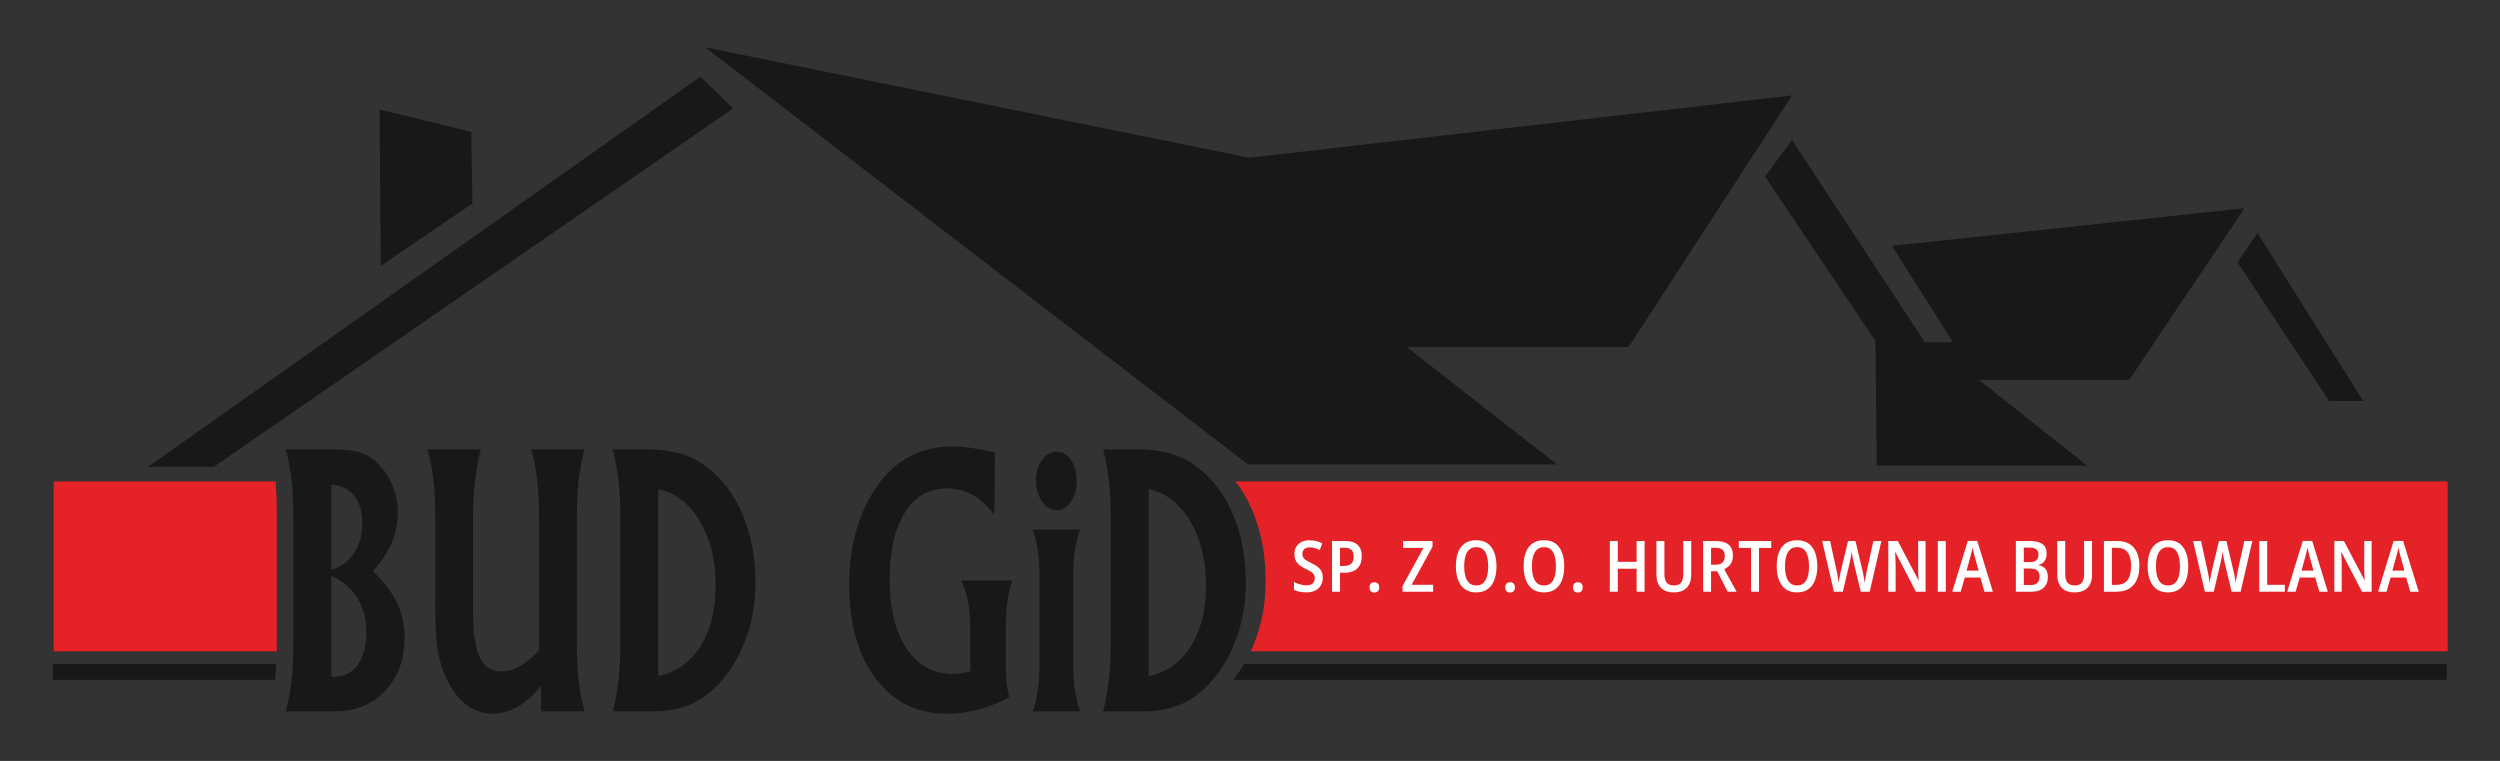
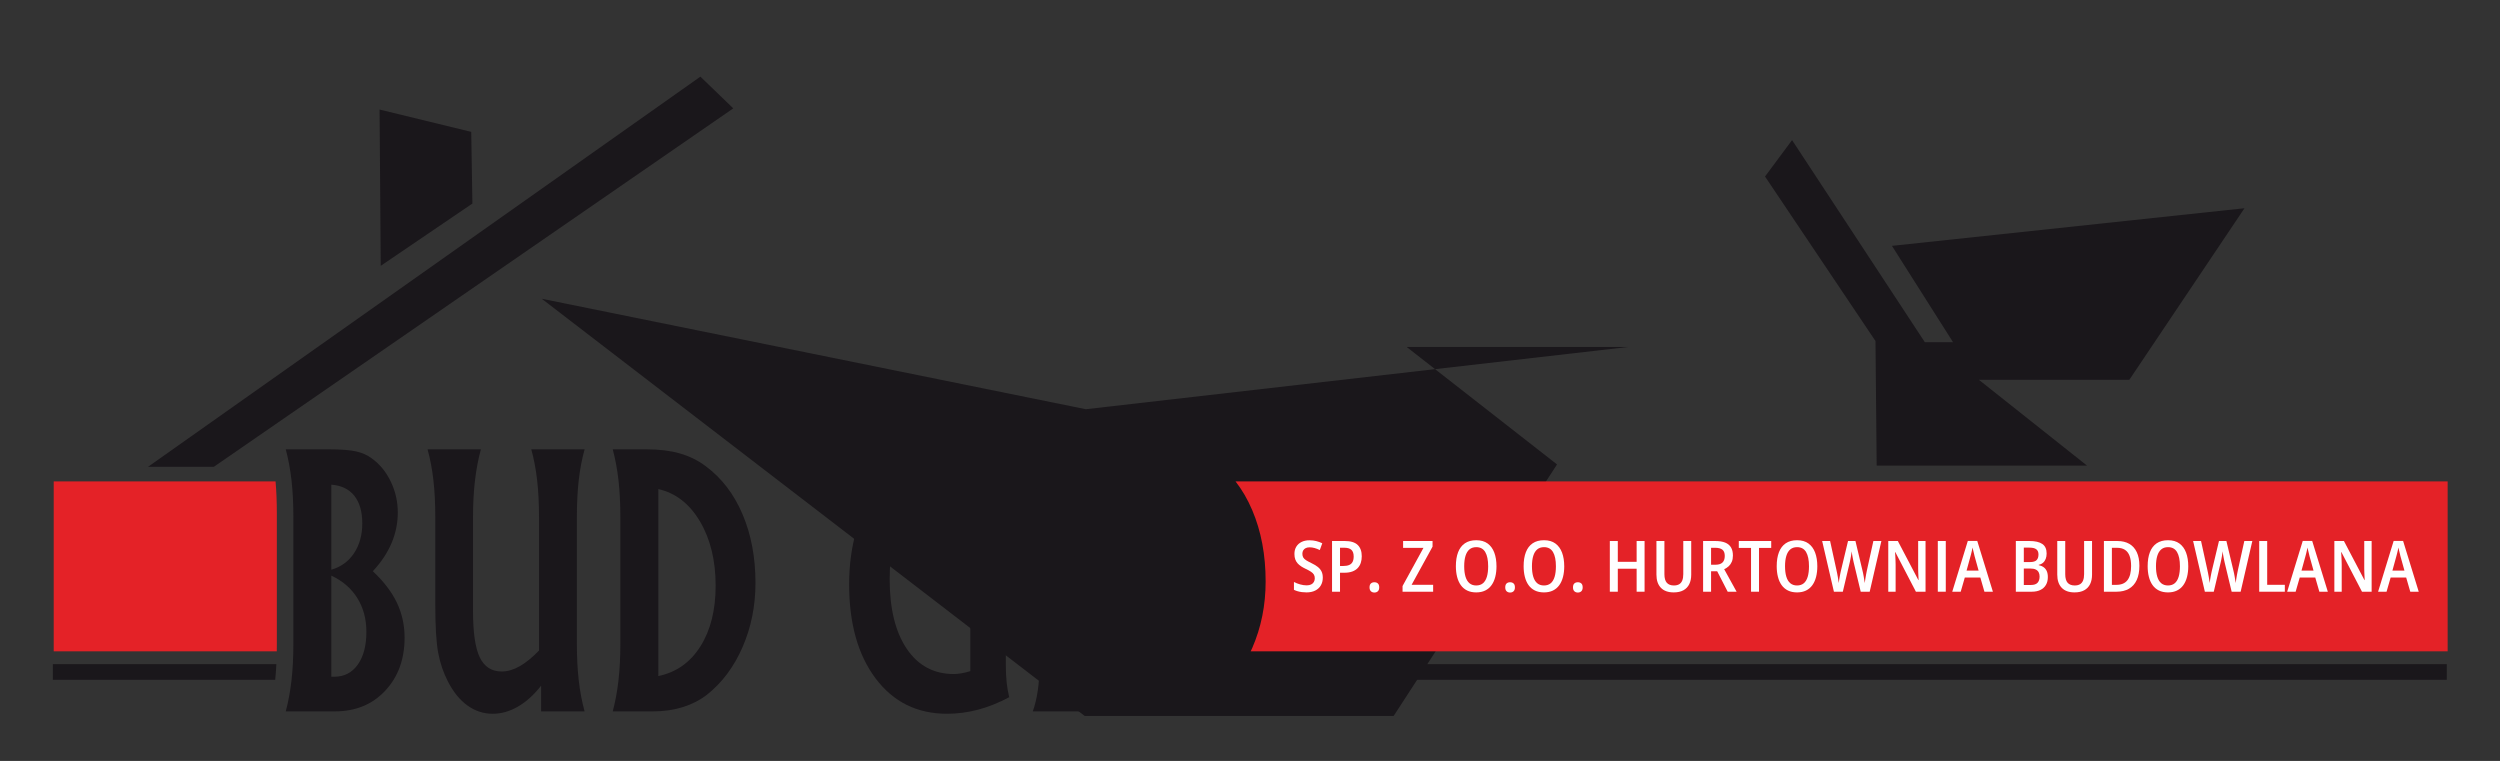
<svg xmlns="http://www.w3.org/2000/svg" width="100%" height="100%" viewBox="0 0 3509 1068" version="1.1" xml:space="preserve" style="fill-rule:evenodd;clip-rule:evenodd;stroke-linejoin:round;stroke-miterlimit:2;">
  <rect x="0" y="0" width="3509" height="1068" fill="#333333" stroke="none" />
  <rect id="LogoGiD-czarne" x="0.911" y="0.549" width="3507.87" height="1067.07" style="fill:none;" />
  <g>
    <g>
      <path d="M663.059,285.699l-1.64,-100.616l-128.653,-31.33l1.64,219.363l128.653,-87.417Z" style="fill:#1a171b;fill-rule:nonzero;" />
      <path d="M1029.22,152.097l-46.168,-44.528l-775.236,547.607l92.364,-0l729.04,-503.079Z" style="fill:#1a171b;fill-rule:nonzero;" />
-       <path d="M2185.45,651.866l-211.124,-164.929l311.739,-0l229.269,-352.988l-762.011,87.43l-763.677,-155.05l762.011,585.537l433.793,-0Z" style="fill:#1a171b;fill-rule:nonzero;" />
+       <path d="M2185.45,651.866l-211.124,-164.929l311.739,-0l-762.011,87.43l-763.677,-155.05l762.011,585.537l433.793,-0Z" style="fill:#1a171b;fill-rule:nonzero;" />
      <path d="M2701.72,480.335l-186.393,-283.703l-37.942,51.128l155.05,230.922l1.653,174.834l295.247,0l-151.756,-120.413l211.136,-0l161.636,-240.814l-494.826,52.794l85.765,135.252l-39.57,-0Z" style="fill:#1a171b;fill-rule:nonzero;" />
-       <path d="M3269.1,562.802l47.847,-0l-148.424,-235.868l-28.076,41.236l128.653,194.632Z" style="fill:#1a171b;fill-rule:nonzero;" />
      <path d="M3434.31,954.154l-0,-21.941l-1688.27,-0c-4.637,7.839 -9.751,15.148 -15.304,21.941l1703.57,0Z" style="fill:#1a171b;fill-rule:nonzero;" />
      <path d="M74.164,932.21l-0,21.942l312.101,-0c0.71,-6.948 1.265,-14.258 1.64,-21.942l-313.741,0Z" style="fill:#1a171b;fill-rule:nonzero;" />
      <path d="M465.061,807.947l0,141.916l3.952,-0c14.038,-0 25.08,-5.657 33.138,-16.97c8.072,-11.3 12.101,-26.694 12.101,-46.143c0,-17.886 -4.236,-33.629 -12.669,-47.24c-8.446,-13.599 -20.624,-24.124 -36.522,-31.563m0,-8.304c13.599,-3.952 24.228,-11.7 31.912,-23.246c7.671,-11.558 11.519,-25.48 11.519,-41.778c0,-16.439 -3.706,-29.341 -11.106,-38.678c-7.4,-9.337 -18.183,-14.554 -32.325,-15.665l0,119.367Zm-63.99,-168.958l59.884,-0c17.214,-0 30.103,0.956 38.652,2.854c8.55,1.898 15.898,5.14 22.045,9.724c11.287,8.072 20.237,18.946 26.81,32.622c6.587,13.689 9.867,28.205 9.867,43.547c-0,14.878 -2.932,29.187 -8.795,42.966c-5.876,13.754 -14.619,26.901 -26.242,39.376c15.355,14.412 26.617,29.161 33.81,44.27c7.18,15.11 10.77,31.447 10.77,48.997c0,30.22 -9.04,55.028 -27.145,74.4c-18.093,19.384 -41.727,29.07 -70.9,29.07l-68.756,0c3.616,-13.612 6.302,-28.127 8.058,-43.547c1.757,-15.433 2.635,-32.777 2.635,-52.084l-0,-176.552c-0,-19.461 -0.878,-36.909 -2.635,-52.328c-1.756,-15.42 -4.442,-29.871 -8.058,-43.315Z" style="fill:#1a171b;fill-rule:nonzero;" />
      <path d="M759.519,962.44c-10.203,12.979 -21.076,22.781 -32.648,29.419c-11.571,6.651 -23.336,9.983 -35.295,9.983c-12.94,-0 -24.782,-3.887 -35.527,-11.649c-10.758,-7.736 -19.901,-19.049 -27.469,-33.926c-6.367,-12.346 -10.887,-25.751 -13.573,-40.228c-2.686,-14.477 -4.029,-37.051 -4.029,-67.749l-0,-121.963c-0,-19.462 -0.878,-36.909 -2.635,-52.329c-1.756,-15.419 -4.494,-29.858 -8.226,-43.302l74.852,0c-3.733,13.754 -6.496,28.438 -8.304,44.013c-1.821,15.587 -2.725,32.789 -2.725,51.618l-0,131.701c-0,30.051 3.19,51.644 9.543,64.791c6.367,13.121 16.621,19.681 30.762,19.681c8.123,0 16.505,-2.44 25.17,-7.348c8.666,-4.907 17.719,-12.269 27.146,-22.071l0,-186.754c0,-19.462 -0.878,-36.909 -2.634,-52.329c-1.757,-15.419 -4.494,-29.858 -8.227,-43.302l74.852,0c-3.732,13.444 -6.47,27.883 -8.227,43.302c-1.756,15.42 -2.634,32.867 -2.634,52.329l-0,176.552c-0,19.307 0.878,36.664 2.634,52.084c1.757,15.419 4.495,29.935 8.227,43.547l-61.033,-0l-0,-36.07Z" style="fill:#1a171b;fill-rule:nonzero;" />
      <path d="M924.026,948.92c25.105,-5.217 44.799,-19.1 59.057,-41.662c14.244,-22.535 21.386,-50.895 21.386,-85.066c-0,-35.437 -7.322,-65.541 -21.967,-90.297c-14.632,-24.757 -34.133,-39.906 -58.476,-45.433l-0,262.458Zm-63.991,49.591c3.616,-13.612 6.302,-28.127 8.058,-43.547c1.757,-15.433 2.635,-32.777 2.635,-52.084l0,-176.552c0,-19.461 -0.878,-36.909 -2.635,-52.328c-1.756,-15.42 -4.442,-29.871 -8.058,-43.315l47.538,-0c17.654,-0 33.177,1.898 46.556,5.695c13.379,3.797 25.557,9.815 36.522,18.028c22.367,16.621 39.582,39.131 51.644,67.53c12.062,28.385 18.106,60.465 18.106,96.224c-0,32.273 -6.044,62.286 -18.106,90.052c-12.062,27.766 -28.786,50.121 -50.172,67.038c-9.867,7.594 -21.193,13.367 -33.965,17.331c-12.785,3.952 -26.733,5.928 -41.868,5.928l-56.255,0Z" style="fill:#1a171b;fill-rule:nonzero;" />
      <path d="M1416.55,978.57c-14.8,7.917 -29.419,13.767 -43.844,17.564c-14.426,3.796 -28.928,5.708 -43.509,5.708c-41.894,-0 -75.265,-16.505 -100.099,-49.488c-24.834,-32.983 -37.258,-77.086 -37.258,-132.295c0,-27.055 3.448,-52.483 10.358,-76.297c6.909,-23.802 16.879,-44.8 29.935,-63.01c13.056,-18.196 28.36,-31.756 45.898,-40.693c17.55,-8.936 37.451,-13.405 59.716,-13.405c8.329,0 17.408,0.762 27.223,2.26c9.815,1.498 20.366,3.668 31.666,6.522l-0.982,87.559c-9.324,-12.811 -19.461,-22.264 -30.439,-28.347c-10.964,-6.095 -23.194,-9.143 -36.676,-9.143c-24.783,-0 -44.284,11.313 -58.477,33.939c-14.205,22.626 -21.308,53.788 -21.308,93.5c-0,41.442 7.981,73.986 23.93,97.645c15.962,23.646 37.981,35.476 66.057,35.476c3.061,-0 6.522,-0.31 10.357,-0.956c3.836,-0.633 8.123,-1.653 12.837,-3.074l0,-58.14c0,-14.722 -1.046,-27.688 -3.125,-38.924c-2.092,-11.235 -5.321,-21.27 -9.712,-30.142l71.727,0c-3.074,8.537 -5.347,18.558 -6.832,30.026c-1.472,11.468 -2.221,25.273 -2.221,41.416l-0,46.75c-0,9.014 0.387,17.241 1.162,24.68c0.762,7.438 1.963,14.386 3.616,20.869" style="fill:#1a171b;fill-rule:nonzero;" />
      <path d="M1454.21,674.818c-0,-11.39 2.763,-21.037 8.316,-28.941c5.528,-7.916 12.359,-11.868 20.47,-11.868c8.006,0 14.722,3.887 20.159,11.623c5.424,7.761 8.136,17.486 8.136,29.186c-0,11.559 -2.738,21.322 -8.227,29.316c-5.488,7.994 -12.165,11.984 -20.068,11.984c-7.891,0 -14.671,-4.068 -20.315,-12.217c-5.643,-8.149 -8.471,-17.847 -8.471,-29.083m4.778,132.179c-0,-12.179 -0.775,-23.53 -2.312,-34.043c-1.537,-10.525 -3.887,-20.378 -7.064,-29.535l66.289,0c-3.189,9.157 -5.54,19.01 -7.077,29.535c-1.537,10.513 -2.298,21.864 -2.298,34.043l-0,127.451c-0,12.488 0.761,23.995 2.298,34.507c1.537,10.539 3.888,20.379 7.077,29.548l-66.289,0c3.177,-9.014 5.527,-18.855 7.064,-29.548c1.537,-10.667 2.312,-22.174 2.312,-34.507l-0,-127.451Z" style="fill:#1a171b;fill-rule:nonzero;" />
      <path d="M1612.3,948.92c25.118,-5.217 44.799,-19.1 59.057,-41.662c14.257,-22.535 21.386,-50.895 21.386,-85.066c0,-35.437 -7.322,-65.541 -21.967,-90.297c-14.632,-24.757 -34.133,-39.906 -58.476,-45.433l-0,262.458Zm-63.991,49.591c3.616,-13.612 6.302,-28.127 8.059,-43.547c1.756,-15.433 2.634,-32.777 2.634,-52.084l0,-176.552c0,-19.461 -0.878,-36.909 -2.634,-52.328c-1.757,-15.42 -4.443,-29.871 -8.059,-43.315l47.538,-0c17.654,-0 33.177,1.898 46.556,5.695c13.379,3.797 25.557,9.815 36.522,18.028c22.38,16.621 39.595,39.131 51.657,67.53c12.062,28.385 18.093,60.465 18.093,96.224c0,32.273 -6.031,62.286 -18.093,90.052c-12.062,27.766 -28.786,50.121 -50.185,67.038c-9.867,7.594 -21.193,13.367 -33.965,17.331c-12.772,3.952 -26.732,5.928 -41.868,5.928l-56.255,0Z" style="fill:#1a171b;fill-rule:nonzero;" />
    </g>
    <path d="M388.579,720.662c-0,-16.376 -0.607,-31.343 -1.808,-44.968l-311.378,-0l0,238.554l313.095,-0c0.052,-3.371 0.091,-6.793 0.091,-10.306l-0,-183.28Z" style="fill:#e42227;fill-rule:nonzero;" />
    <path d="M1776.45,816.006c-0,33.512 -6.264,64.675 -18.791,93.487c-0.71,1.627 -1.485,3.164 -2.221,4.752l1680.09,0l0,-238.554l-1701.32,0c9.221,11.882 17.047,25.338 23.452,40.422c12.527,29.484 18.791,62.777 18.791,99.893" style="fill:#e42227;fill-rule:nonzero;" />
    <g>
      <path d="M1856.68,810.762c0,4.186 -0.924,7.836 -2.774,10.951c-1.849,3.115 -4.478,5.524 -7.885,7.228c-3.407,1.703 -7.446,2.555 -12.119,2.555c-2.239,0 -4.396,-0.13 -6.473,-0.389c-2.077,-0.26 -4.056,-0.657 -5.938,-1.193c-1.882,-0.535 -3.65,-1.208 -5.305,-2.02l-0,-10.999c2.66,1.362 5.556,2.49 8.688,3.382c3.131,0.893 6.189,1.339 9.174,1.339c2.531,-0 4.64,-0.43 6.327,-1.29c1.688,-0.86 2.953,-2.036 3.797,-3.529c0.843,-1.492 1.265,-3.196 1.265,-5.11c0,-2.044 -0.43,-3.788 -1.289,-5.232c-0.86,-1.444 -2.239,-2.783 -4.138,-4.016c-1.898,-1.233 -4.388,-2.579 -7.471,-4.039c-2.206,-1.039 -4.258,-2.174 -6.157,-3.407c-1.898,-1.233 -3.561,-2.637 -4.988,-4.211c-1.428,-1.573 -2.539,-3.431 -3.334,-5.572c-0.795,-2.142 -1.193,-4.673 -1.193,-7.593c-0.032,-3.959 0.836,-7.382 2.604,-10.27c1.768,-2.888 4.251,-5.118 7.447,-6.692c3.196,-1.574 6.936,-2.344 11.219,-2.312c3.277,-0 6.392,0.373 9.345,1.119c2.952,0.747 5.775,1.769 8.468,3.067l-3.455,9.539c-2.531,-1.233 -4.973,-2.182 -7.325,-2.847c-2.353,-0.665 -4.697,-0.998 -7.033,-0.998c-2.174,0 -4.008,0.382 -5.5,1.144c-1.493,0.763 -2.637,1.817 -3.432,3.164c-0.795,1.346 -1.192,2.912 -1.192,4.696c-0,2.11 0.414,3.862 1.241,5.257c0.827,1.395 2.166,2.685 4.015,3.869c1.85,1.185 4.3,2.507 7.35,3.967c3.472,1.655 6.4,3.399 8.785,5.232c2.385,1.834 4.194,3.967 5.427,6.401c1.233,2.433 1.849,5.37 1.849,8.809Z" style="fill:#fff;fill-rule:nonzero;" />
      <path d="M1887.66,759.365c8.144,0 14.131,1.833 17.96,5.5c3.828,3.667 5.743,8.988 5.743,15.964c-0,3.342 -0.463,6.417 -1.387,9.223c-0.925,2.807 -2.369,5.249 -4.332,7.325c-1.963,2.077 -4.502,3.683 -7.617,4.819c-3.115,1.136 -6.879,1.703 -11.292,1.703l-5.889,0l-0,26.624l-11.195,-0l0,-71.158l18.009,0Zm-0.73,9.442l-6.084,0l-0,25.601l4.77,0c3.179,0 5.84,-0.446 7.982,-1.338c2.141,-0.892 3.747,-2.32 4.818,-4.283c1.071,-1.963 1.606,-4.535 1.606,-7.714c0,-4.219 -1.062,-7.317 -3.188,-9.297c-2.125,-1.979 -5.426,-2.969 -9.904,-2.969Z" style="fill:#fff;fill-rule:nonzero;" />
      <path d="M1922.29,824.439c-0,-2.499 0.624,-4.324 1.873,-5.476c1.25,-1.152 2.896,-1.728 4.941,-1.728c1.979,0 3.601,0.568 4.867,1.704c1.265,1.136 1.898,2.969 1.898,5.5c-0,2.466 -0.641,4.291 -1.923,5.475c-1.281,1.185 -2.896,1.777 -4.842,1.777c-1.98,-0 -3.61,-0.6 -4.892,-1.801c-1.282,-1.201 -1.922,-3.018 -1.922,-5.451Z" style="fill:#fff;fill-rule:nonzero;" />
      <path d="M2011.55,830.523l-42.928,-0l-0,-7.982l29.349,-53.539l-28.57,-0l-0,-9.637l41.322,0l-0,7.933l-29.398,53.539l30.225,0l0,9.686Z" style="fill:#fff;fill-rule:nonzero;" />
      <path d="M2100.47,794.847c-0,5.418 -0.576,10.375 -1.728,14.869c-1.152,4.494 -2.888,8.363 -5.208,11.608c-2.32,3.245 -5.273,5.751 -8.858,7.52c-3.586,1.768 -7.796,2.652 -12.63,2.652c-4.932,0 -9.199,-0.892 -12.801,-2.677c-3.602,-1.784 -6.562,-4.307 -8.882,-7.568c-2.32,-3.261 -4.048,-7.139 -5.184,-11.633c-1.136,-4.494 -1.703,-9.45 -1.703,-14.869c-0,-7.69 1.046,-14.252 3.139,-19.687c2.093,-5.435 5.264,-9.597 9.515,-12.485c4.251,-2.887 9.572,-4.331 15.964,-4.331c6.457,-0 11.779,1.533 15.965,4.599c4.185,3.066 7.3,7.341 9.345,12.825c2.044,5.484 3.066,11.876 3.066,19.177Zm-45.313,-0c-0,5.71 0.608,10.577 1.825,14.601c1.217,4.023 3.074,7.082 5.573,9.175c2.498,2.092 5.646,3.139 9.442,3.139c3.861,-0 7.025,-1.038 9.491,-3.115c2.466,-2.077 4.299,-5.119 5.5,-9.126c1.2,-4.007 1.801,-8.899 1.801,-14.674c-0,-8.696 -1.355,-15.348 -4.064,-19.956c-2.71,-4.607 -6.92,-6.911 -12.631,-6.911c-3.861,-0 -7.041,1.046 -9.539,3.139c-2.499,2.093 -4.356,5.135 -5.573,9.126c-1.217,3.991 -1.825,8.858 -1.825,14.602Z" style="fill:#fff;fill-rule:nonzero;" />
      <path d="M2112.76,824.439c0,-2.499 0.625,-4.324 1.874,-5.476c1.249,-1.152 2.896,-1.728 4.94,-1.728c1.98,0 3.602,0.568 4.868,1.704c1.265,1.136 1.898,2.969 1.898,5.5c-0,2.466 -0.641,4.291 -1.923,5.475c-1.281,1.185 -2.896,1.777 -4.843,1.777c-1.979,-0 -3.609,-0.6 -4.891,-1.801c-1.282,-1.201 -1.923,-3.018 -1.923,-5.451Z" style="fill:#fff;fill-rule:nonzero;" />
      <path d="M2195.57,794.847c-0,5.418 -0.576,10.375 -1.728,14.869c-1.152,4.494 -2.888,8.363 -5.208,11.608c-2.32,3.245 -5.273,5.751 -8.858,7.52c-3.585,1.768 -7.796,2.652 -12.63,2.652c-4.932,0 -9.199,-0.892 -12.801,-2.677c-3.602,-1.784 -6.562,-4.307 -8.882,-7.568c-2.32,-3.261 -4.048,-7.139 -5.184,-11.633c-1.136,-4.494 -1.703,-9.45 -1.703,-14.869c-0,-7.69 1.046,-14.252 3.139,-19.687c2.093,-5.435 5.265,-9.597 9.515,-12.485c4.251,-2.887 9.572,-4.331 15.964,-4.331c6.457,-0 11.779,1.533 15.965,4.599c4.185,3.066 7.3,7.341 9.345,12.825c2.044,5.484 3.066,11.876 3.066,19.177Zm-45.313,-0c-0,5.71 0.608,10.577 1.825,14.601c1.217,4.023 3.074,7.082 5.573,9.175c2.498,2.092 5.646,3.139 9.442,3.139c3.861,-0 7.025,-1.038 9.491,-3.115c2.466,-2.077 4.299,-5.119 5.5,-9.126c1.2,-4.007 1.801,-8.899 1.801,-14.674c-0,-8.696 -1.355,-15.348 -4.064,-19.956c-2.71,-4.607 -6.92,-6.911 -12.631,-6.911c-3.861,-0 -7.041,1.046 -9.539,3.139c-2.499,2.093 -4.356,5.135 -5.573,9.126c-1.217,3.991 -1.825,8.858 -1.825,14.602Z" style="fill:#fff;fill-rule:nonzero;" />
      <path d="M2207.86,824.439c0,-2.499 0.625,-4.324 1.874,-5.476c1.25,-1.152 2.896,-1.728 4.94,-1.728c1.98,0 3.602,0.568 4.868,1.704c1.265,1.136 1.898,2.969 1.898,5.5c-0,2.466 -0.641,4.291 -1.923,5.475c-1.281,1.185 -2.896,1.777 -4.843,1.777c-1.979,-0 -3.609,-0.6 -4.891,-1.801c-1.282,-1.201 -1.923,-3.018 -1.923,-5.451Z" style="fill:#fff;fill-rule:nonzero;" />
      <path d="M2308.32,830.523l-11.145,-0l-0,-32.269l-26.429,-0l-0,32.269l-11.194,-0l-0,-71.158l11.194,0l-0,29.203l26.429,-0l-0,-29.203l11.145,0l0,71.158Z" style="fill:#fff;fill-rule:nonzero;" />
      <path d="M2373.8,759.365l-0,47.163c-0,5.224 -0.917,9.693 -2.75,13.409c-1.833,3.715 -4.567,6.57 -8.201,8.566c-3.634,1.995 -8.177,2.993 -13.628,2.993c-7.853,0 -13.855,-2.166 -18.009,-6.498c-4.153,-4.331 -6.23,-10.488 -6.23,-18.47l0,-47.163l11.195,0l-0,46.53c-0,5.548 1.127,9.58 3.382,12.095c2.256,2.514 5.557,3.772 9.905,3.772c3.018,-0 5.492,-0.576 7.422,-1.728c1.931,-1.152 3.375,-2.904 4.332,-5.257c0.957,-2.352 1.436,-5.329 1.436,-8.931l0,-46.481l11.146,0Z" style="fill:#fff;fill-rule:nonzero;" />
      <path d="M2407.6,759.365c5.614,0 10.245,0.746 13.896,2.239c3.65,1.493 6.368,3.748 8.152,6.765c1.785,3.018 2.677,6.83 2.677,11.438c0,3.277 -0.511,6.149 -1.533,8.615c-1.022,2.466 -2.45,4.559 -4.283,6.279c-1.833,1.719 -3.983,3.131 -6.449,4.234l17.424,31.588l-12.508,-0l-14.748,-28.716l-8.566,-0l0,28.716l-11.194,-0l-0,-71.158l17.132,0Zm-0.389,9.491l-5.549,-0l0,23.8l6.181,0c4.413,0 7.691,-1.038 9.832,-3.115c2.142,-2.076 3.212,-5.159 3.212,-9.247c0,-4.056 -1.111,-6.976 -3.334,-8.761c-2.222,-1.785 -5.67,-2.677 -10.342,-2.677Z" style="fill:#fff;fill-rule:nonzero;" />
      <path d="M2468.95,830.523l-11.194,-0l0,-61.472l-17.181,-0l0,-9.686l45.508,0l-0,9.686l-17.133,-0l0,61.472Z" style="fill:#fff;fill-rule:nonzero;" />
      <path d="M2550.79,794.847c-0,5.418 -0.576,10.375 -1.728,14.869c-1.152,4.494 -2.888,8.363 -5.208,11.608c-2.32,3.245 -5.273,5.751 -8.858,7.52c-3.586,1.768 -7.796,2.652 -12.631,2.652c-4.932,0 -9.198,-0.892 -12.8,-2.677c-3.602,-1.784 -6.563,-4.307 -8.883,-7.568c-2.32,-3.261 -4.048,-7.139 -5.183,-11.633c-1.136,-4.494 -1.704,-9.45 -1.704,-14.869c0,-7.69 1.047,-14.252 3.14,-19.687c2.092,-5.435 5.264,-9.597 9.515,-12.485c4.251,-2.887 9.572,-4.331 15.964,-4.331c6.457,-0 11.779,1.533 15.964,4.599c4.186,3.066 7.301,7.341 9.345,12.825c2.044,5.484 3.067,11.876 3.067,19.177Zm-45.314,-0c0,5.71 0.609,10.577 1.826,14.601c1.216,4.023 3.074,7.082 5.572,9.175c2.499,2.092 5.646,3.139 9.443,3.139c3.861,-0 7.025,-1.038 9.491,-3.115c2.466,-2.077 4.299,-5.119 5.5,-9.126c1.2,-4.007 1.8,-8.899 1.8,-14.674c0,-8.696 -1.354,-15.348 -4.064,-19.956c-2.709,-4.607 -6.919,-6.911 -12.63,-6.911c-3.861,-0 -7.041,1.046 -9.54,3.139c-2.498,2.093 -4.356,5.135 -5.572,9.126c-1.217,3.991 -1.826,8.858 -1.826,14.602Z" style="fill:#fff;fill-rule:nonzero;" />
      <path d="M2640.71,759.365l-16.402,71.158l-12.606,-0l-9.929,-41.42c-0.227,-0.973 -0.471,-2.093 -0.73,-3.358c-0.26,-1.265 -0.519,-2.588 -0.779,-3.967c-0.259,-1.379 -0.495,-2.75 -0.706,-4.112c-0.211,-1.363 -0.381,-2.645 -0.511,-3.846c-0.097,0.941 -0.243,2.045 -0.438,3.31c-0.194,1.266 -0.413,2.596 -0.657,3.991c-0.243,1.395 -0.503,2.783 -0.779,4.162c-0.275,1.379 -0.543,2.652 -0.803,3.82l-9.783,41.42l-12.508,-0l-16.5,-71.158l11.146,0l9.004,41.127c0.325,1.461 0.641,2.977 0.949,4.551c0.309,1.574 0.601,3.156 0.876,4.746c0.276,1.59 0.52,3.115 0.73,4.575c0.211,1.46 0.398,2.79 0.56,3.991c0.162,-1.395 0.365,-2.872 0.609,-4.429c0.243,-1.558 0.511,-3.123 0.803,-4.697c0.292,-1.574 0.584,-3.091 0.876,-4.551c0.292,-1.46 0.584,-2.79 0.876,-3.991l9.88,-41.322l10.416,0l9.831,41.371c0.325,1.233 0.633,2.579 0.925,4.04c0.292,1.46 0.576,2.968 0.852,4.526c0.276,1.557 0.535,3.107 0.779,4.648c0.243,1.541 0.462,3.01 0.657,4.405c0.227,-1.817 0.503,-3.756 0.827,-5.816c0.325,-2.061 0.682,-4.137 1.071,-6.23c0.389,-2.093 0.779,-4.048 1.168,-5.865l9.053,-41.079l11.243,0Z" style="fill:#fff;fill-rule:nonzero;" />
      <path d="M2702.69,830.523l-13.53,-0l-28.863,-55.534l-0.389,-0c0.13,1.946 0.251,3.918 0.365,5.913c0.114,1.996 0.203,3.959 0.268,5.889c0.065,1.931 0.113,3.821 0.146,5.671l-0,38.061l-10.319,-0l0,-71.158l13.434,0l28.813,54.853l0.341,-0c-0.097,-1.882 -0.195,-3.805 -0.292,-5.768c-0.097,-1.963 -0.179,-3.91 -0.244,-5.84c-0.064,-1.931 -0.097,-3.756 -0.097,-5.476l0,-37.769l10.367,0l0,71.158Z" style="fill:#fff;fill-rule:nonzero;" />
      <rect x="2719.9" y="759.365" width="11.194" height="71.158" style="fill:#fff;fill-rule:nonzero;" />
      <path d="M2785.34,830.523l-5.743,-19.907l-21.805,0l-5.743,19.907l-11.876,-0l21.854,-71.304l13.238,0l21.951,71.304l-11.876,-0Zm-8.176,-29.641l-5.695,-20.491c-0.227,-1.103 -0.519,-2.369 -0.876,-3.796c-0.357,-1.428 -0.714,-2.856 -1.071,-4.283c-0.357,-1.428 -0.649,-2.694 -0.876,-3.797c-0.195,1.201 -0.454,2.515 -0.779,3.943c-0.324,1.427 -0.657,2.831 -0.997,4.21c-0.341,1.379 -0.658,2.587 -0.95,3.626l-5.645,20.588l16.889,-0Z" style="fill:#fff;fill-rule:nonzero;" />
      <path d="M2829.43,759.365l19.128,0c7.982,0 13.993,1.379 18.032,4.137c4.04,2.758 6.06,7.22 6.06,13.385c-0,2.823 -0.43,5.337 -1.29,7.544c-0.86,2.206 -2.117,4.023 -3.772,5.451c-1.655,1.428 -3.666,2.385 -6.035,2.872l-0,0.486c2.661,0.552 4.948,1.509 6.863,2.872c1.914,1.363 3.382,3.18 4.404,5.451c1.022,2.272 1.533,5.094 1.533,8.469c0,4.251 -0.9,7.909 -2.701,10.975c-1.801,3.067 -4.38,5.419 -7.739,7.058c-3.358,1.638 -7.373,2.458 -12.046,2.458l-22.437,-0l-0,-71.158Zm11.194,29.544l8.761,-0c4.316,-0 7.366,-0.901 9.15,-2.702c1.785,-1.8 2.677,-4.453 2.677,-7.957c0,-3.245 -1.006,-5.654 -3.017,-7.228c-2.012,-1.574 -5.16,-2.361 -9.443,-2.361l-8.128,0l0,20.248Zm0,9.101l0,23.07l9.978,0c4.283,0 7.382,-1.03 9.296,-3.09c1.914,-2.061 2.872,-5.005 2.872,-8.834c-0,-2.369 -0.455,-4.38 -1.363,-6.035c-0.909,-1.655 -2.296,-2.921 -4.162,-3.797c-1.865,-0.876 -4.307,-1.314 -7.325,-1.314l-9.296,0Z" style="fill:#fff;fill-rule:nonzero;" />
      <path d="M2936.39,759.365l0,47.163c0,5.224 -0.916,9.693 -2.75,13.409c-1.833,3.715 -4.567,6.57 -8.201,8.566c-3.634,1.995 -8.177,2.993 -13.628,2.993c-7.852,0 -13.855,-2.166 -18.008,-6.498c-4.154,-4.331 -6.23,-10.488 -6.23,-18.47l-0,-47.163l11.194,0l0,46.53c0,5.548 1.128,9.58 3.383,12.095c2.255,2.514 5.557,3.772 9.905,3.772c3.017,-0 5.491,-0.576 7.422,-1.728c1.931,-1.152 3.374,-2.904 4.332,-5.257c0.957,-2.352 1.435,-5.329 1.435,-8.931l0,-46.481l11.146,0Z" style="fill:#fff;fill-rule:nonzero;" />
      <path d="M3002.85,794.068c0,7.982 -1.249,14.674 -3.748,20.077c-2.498,5.402 -6.148,9.483 -10.951,12.241c-4.802,2.758 -10.659,4.137 -17.57,4.137l-17.522,-0l0,-71.158l19.031,0c6.457,0 11.973,1.314 16.548,3.942c4.575,2.629 8.088,6.522 10.537,11.682c2.45,5.159 3.675,11.518 3.675,19.079Zm-11.632,0.389c-0,-5.776 -0.73,-10.553 -2.191,-14.334c-1.46,-3.78 -3.634,-6.595 -6.522,-8.444c-2.887,-1.85 -6.44,-2.774 -10.659,-2.774l-7.592,-0l-0,51.981l6.327,-0c7.009,-0 12.2,-2.207 15.575,-6.62c3.374,-4.412 5.062,-11.016 5.062,-19.809Z" style="fill:#fff;fill-rule:nonzero;" />
      <path d="M3071.45,794.847c-0,5.418 -0.576,10.375 -1.728,14.869c-1.152,4.494 -2.888,8.363 -5.208,11.608c-2.32,3.245 -5.273,5.751 -8.858,7.52c-3.586,1.768 -7.796,2.652 -12.631,2.652c-4.932,0 -9.199,-0.892 -12.8,-2.677c-3.602,-1.784 -6.563,-4.307 -8.883,-7.568c-2.32,-3.261 -4.048,-7.139 -5.183,-11.633c-1.136,-4.494 -1.704,-9.45 -1.704,-14.869c0,-7.69 1.047,-14.252 3.14,-19.687c2.092,-5.435 5.264,-9.597 9.515,-12.485c4.25,-2.887 9.572,-4.331 15.964,-4.331c6.457,-0 11.779,1.533 15.964,4.599c4.186,3.066 7.301,7.341 9.345,12.825c2.044,5.484 3.067,11.876 3.067,19.177Zm-45.314,-0c0,5.71 0.609,10.577 1.826,14.601c1.216,4.023 3.074,7.082 5.572,9.175c2.499,2.092 5.646,3.139 9.443,3.139c3.861,-0 7.025,-1.038 9.491,-3.115c2.466,-2.077 4.299,-5.119 5.5,-9.126c1.2,-4.007 1.8,-8.899 1.8,-14.674c0,-8.696 -1.354,-15.348 -4.064,-19.956c-2.709,-4.607 -6.919,-6.911 -12.63,-6.911c-3.861,-0 -7.041,1.046 -9.54,3.139c-2.498,2.093 -4.356,5.135 -5.572,9.126c-1.217,3.991 -1.826,8.858 -1.826,14.602Z" style="fill:#fff;fill-rule:nonzero;" />
      <path d="M3161.37,759.365l-16.402,71.158l-12.606,-0l-9.929,-41.42c-0.227,-0.973 -0.471,-2.093 -0.73,-3.358c-0.26,-1.265 -0.519,-2.588 -0.779,-3.967c-0.26,-1.379 -0.495,-2.75 -0.706,-4.112c-0.211,-1.363 -0.381,-2.645 -0.511,-3.846c-0.097,0.941 -0.243,2.045 -0.438,3.31c-0.194,1.266 -0.413,2.596 -0.657,3.991c-0.243,1.395 -0.503,2.783 -0.779,4.162c-0.275,1.379 -0.543,2.652 -0.803,3.82l-9.783,41.42l-12.508,-0l-16.5,-71.158l11.146,0l9.004,41.127c0.325,1.461 0.641,2.977 0.949,4.551c0.309,1.574 0.601,3.156 0.876,4.746c0.276,1.59 0.52,3.115 0.73,4.575c0.211,1.46 0.398,2.79 0.56,3.991c0.162,-1.395 0.365,-2.872 0.609,-4.429c0.243,-1.558 0.511,-3.123 0.803,-4.697c0.292,-1.574 0.584,-3.091 0.876,-4.551c0.292,-1.46 0.584,-2.79 0.876,-3.991l9.88,-41.322l10.416,0l9.831,41.371c0.325,1.233 0.633,2.579 0.925,4.04c0.292,1.46 0.576,2.968 0.852,4.526c0.276,1.557 0.535,3.107 0.779,4.648c0.243,1.541 0.462,3.01 0.657,4.405c0.227,-1.817 0.503,-3.756 0.827,-5.816c0.325,-2.061 0.682,-4.137 1.071,-6.23c0.389,-2.093 0.779,-4.048 1.168,-5.865l9.053,-41.079l11.243,0Z" style="fill:#fff;fill-rule:nonzero;" />
      <path d="M3171.03,830.523l0,-71.158l11.195,0l-0,61.472l24.774,0l-0,9.686l-35.969,-0Z" style="fill:#fff;fill-rule:nonzero;" />
      <path d="M3255.45,830.523l-5.743,-19.907l-21.805,0l-5.743,19.907l-11.876,-0l21.853,-71.304l13.239,0l21.951,71.304l-11.876,-0Zm-8.177,-29.641l-5.694,-20.491c-0.228,-1.103 -0.52,-2.369 -0.876,-3.796c-0.357,-1.428 -0.714,-2.856 -1.071,-4.283c-0.357,-1.428 -0.649,-2.694 -0.876,-3.797c-0.195,1.201 -0.455,2.515 -0.779,3.943c-0.325,1.427 -0.657,2.831 -0.998,4.21c-0.341,1.379 -0.657,2.587 -0.949,3.626l-5.646,20.588l16.889,-0Z" style="fill:#fff;fill-rule:nonzero;" />
      <path d="M3328.82,830.523l-13.53,-0l-28.863,-55.534l-0.389,-0c0.13,1.946 0.251,3.918 0.365,5.913c0.114,1.996 0.203,3.959 0.268,5.889c0.065,1.931 0.113,3.821 0.146,5.671l-0,38.061l-10.319,-0l0,-71.158l13.434,0l28.813,54.853l0.341,-0c-0.097,-1.882 -0.195,-3.805 -0.292,-5.768c-0.097,-1.963 -0.179,-3.91 -0.243,-5.84c-0.065,-1.931 -0.098,-3.756 -0.098,-5.476l0,-37.769l10.367,0l0,71.158Z" style="fill:#fff;fill-rule:nonzero;" />
      <path d="M3383.06,830.523l-5.744,-19.907l-21.804,0l-5.744,19.907l-11.876,-0l21.854,-71.304l13.239,0l21.95,71.304l-11.875,-0Zm-8.177,-29.641l-5.695,-20.491c-0.227,-1.103 -0.519,-2.369 -0.876,-3.796c-0.357,-1.428 -0.714,-2.856 -1.071,-4.283c-0.357,-1.428 -0.649,-2.694 -0.876,-3.797c-0.194,1.201 -0.454,2.515 -0.778,3.943c-0.325,1.427 -0.658,2.831 -0.998,4.21c-0.341,1.379 -0.657,2.587 -0.949,3.626l-5.646,20.588l16.889,-0Z" style="fill:#fff;fill-rule:nonzero;" />
    </g>
  </g>
</svg>